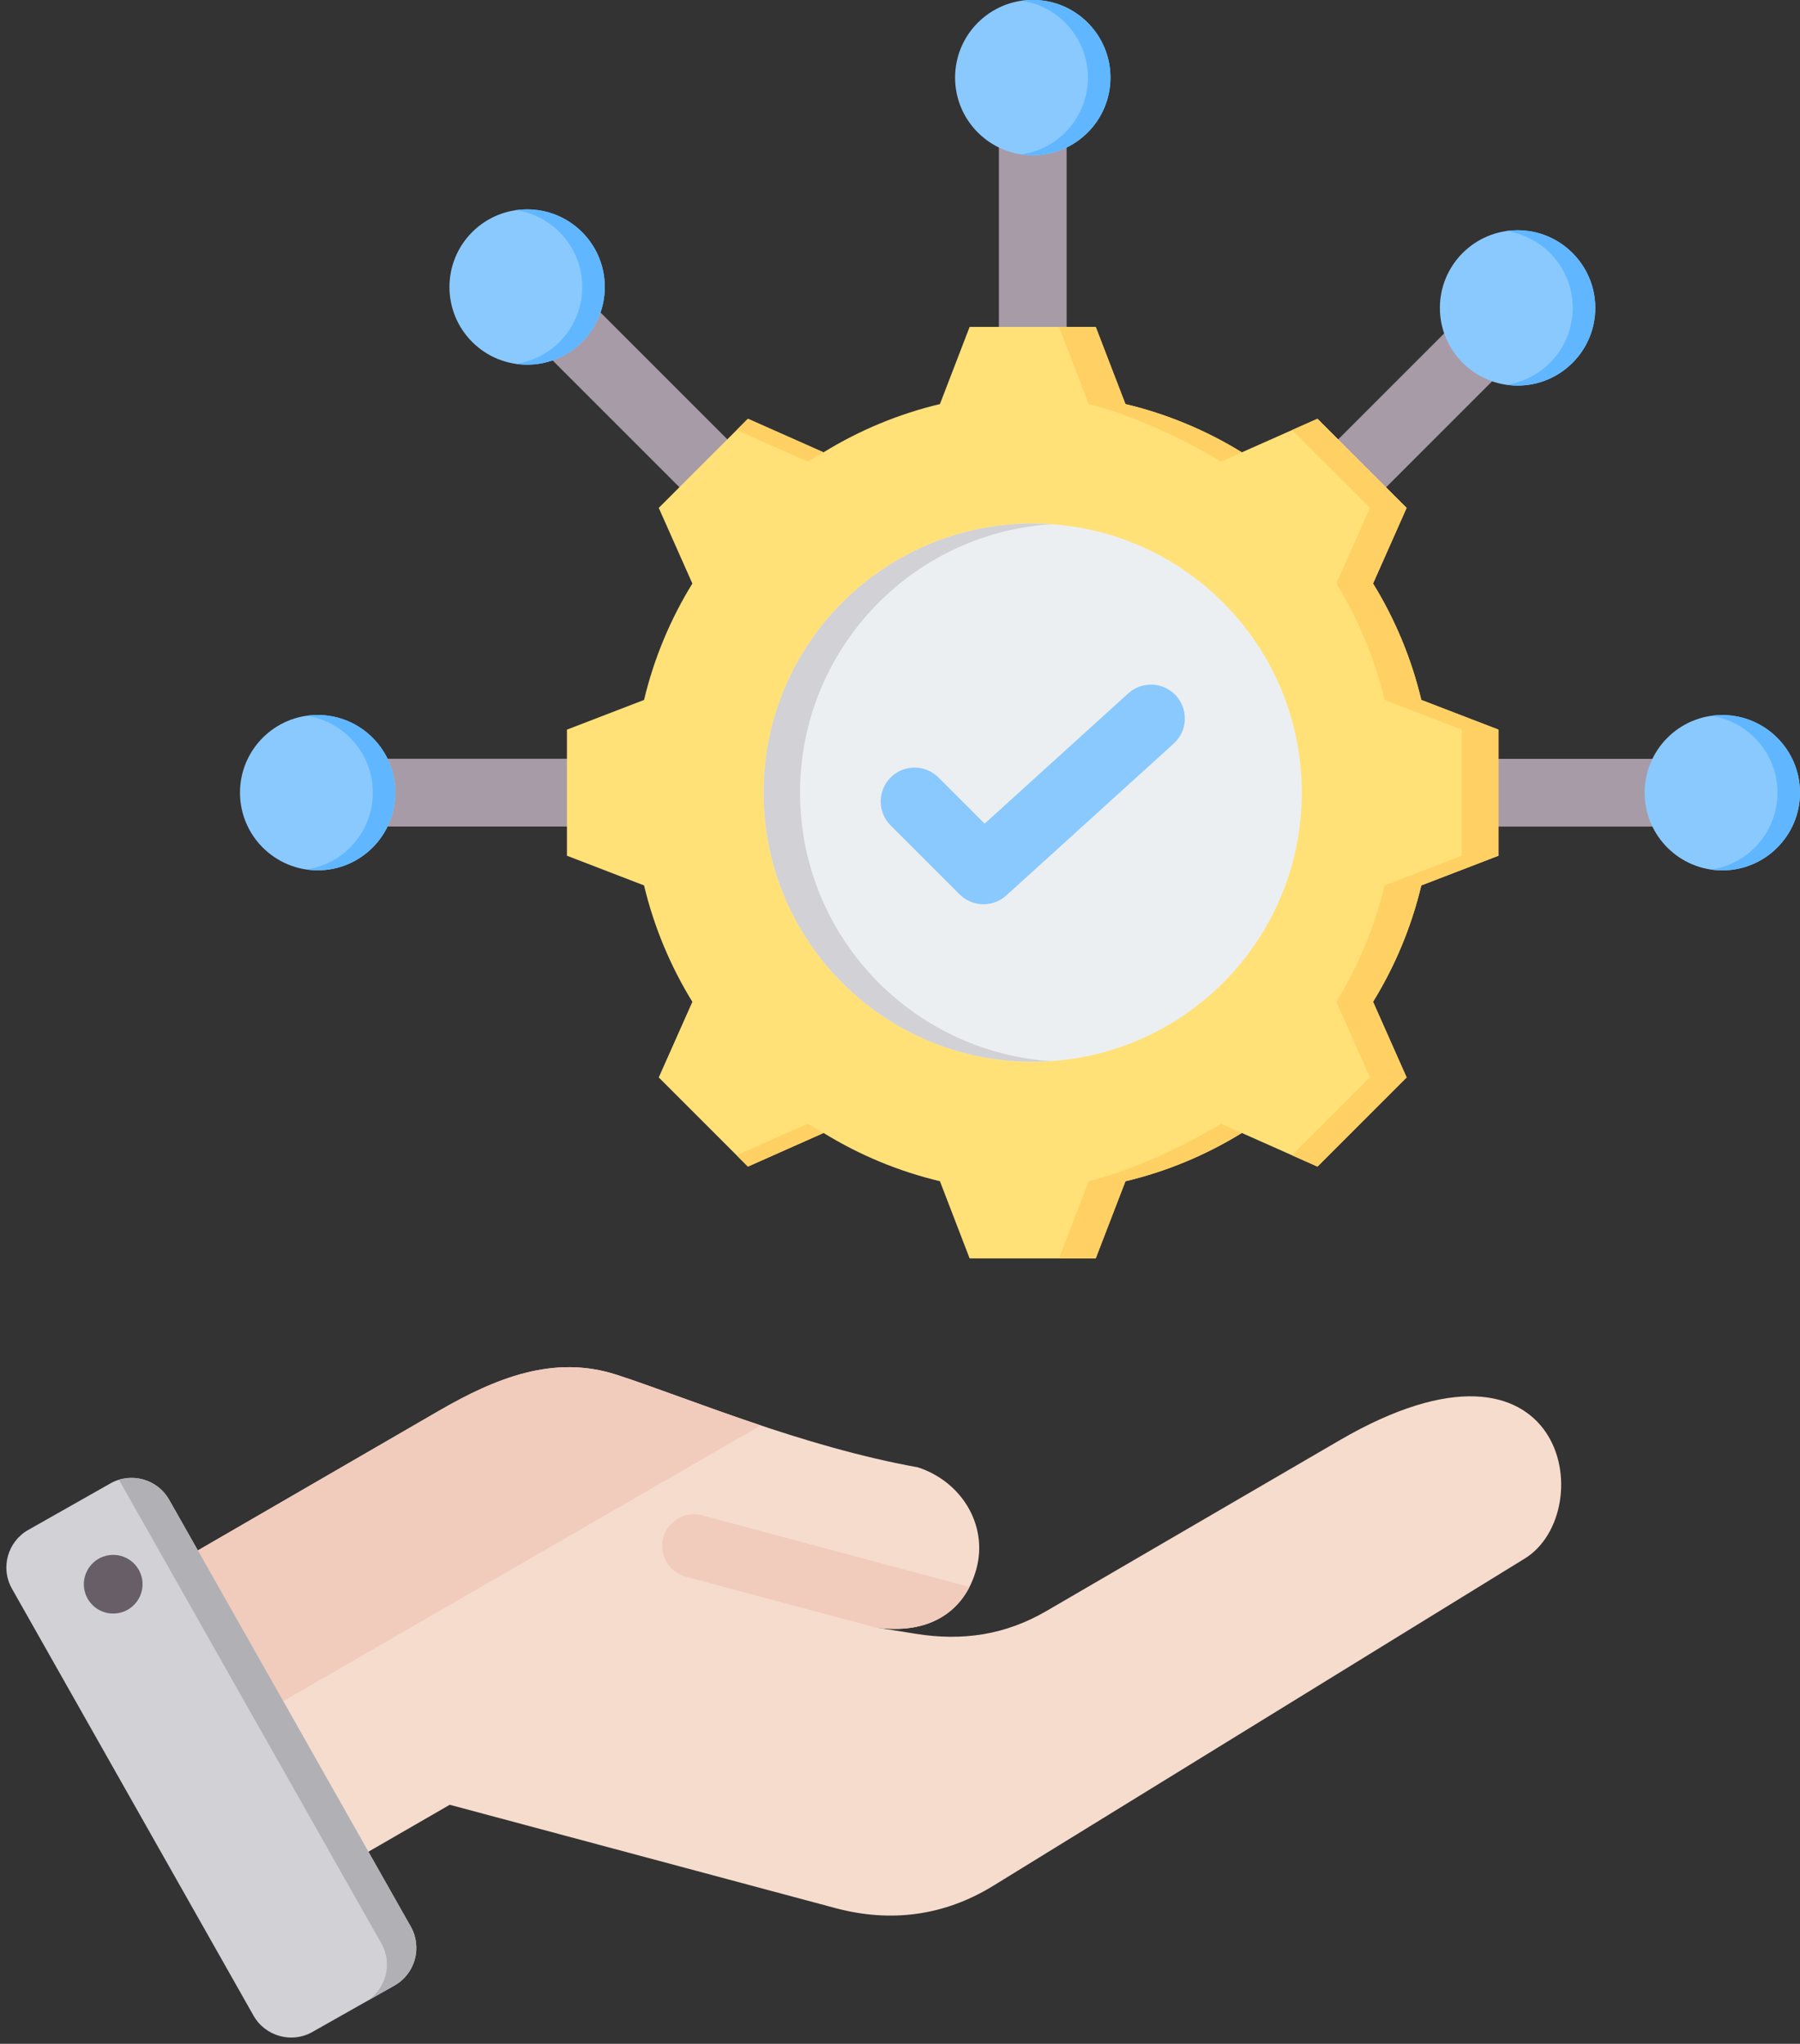
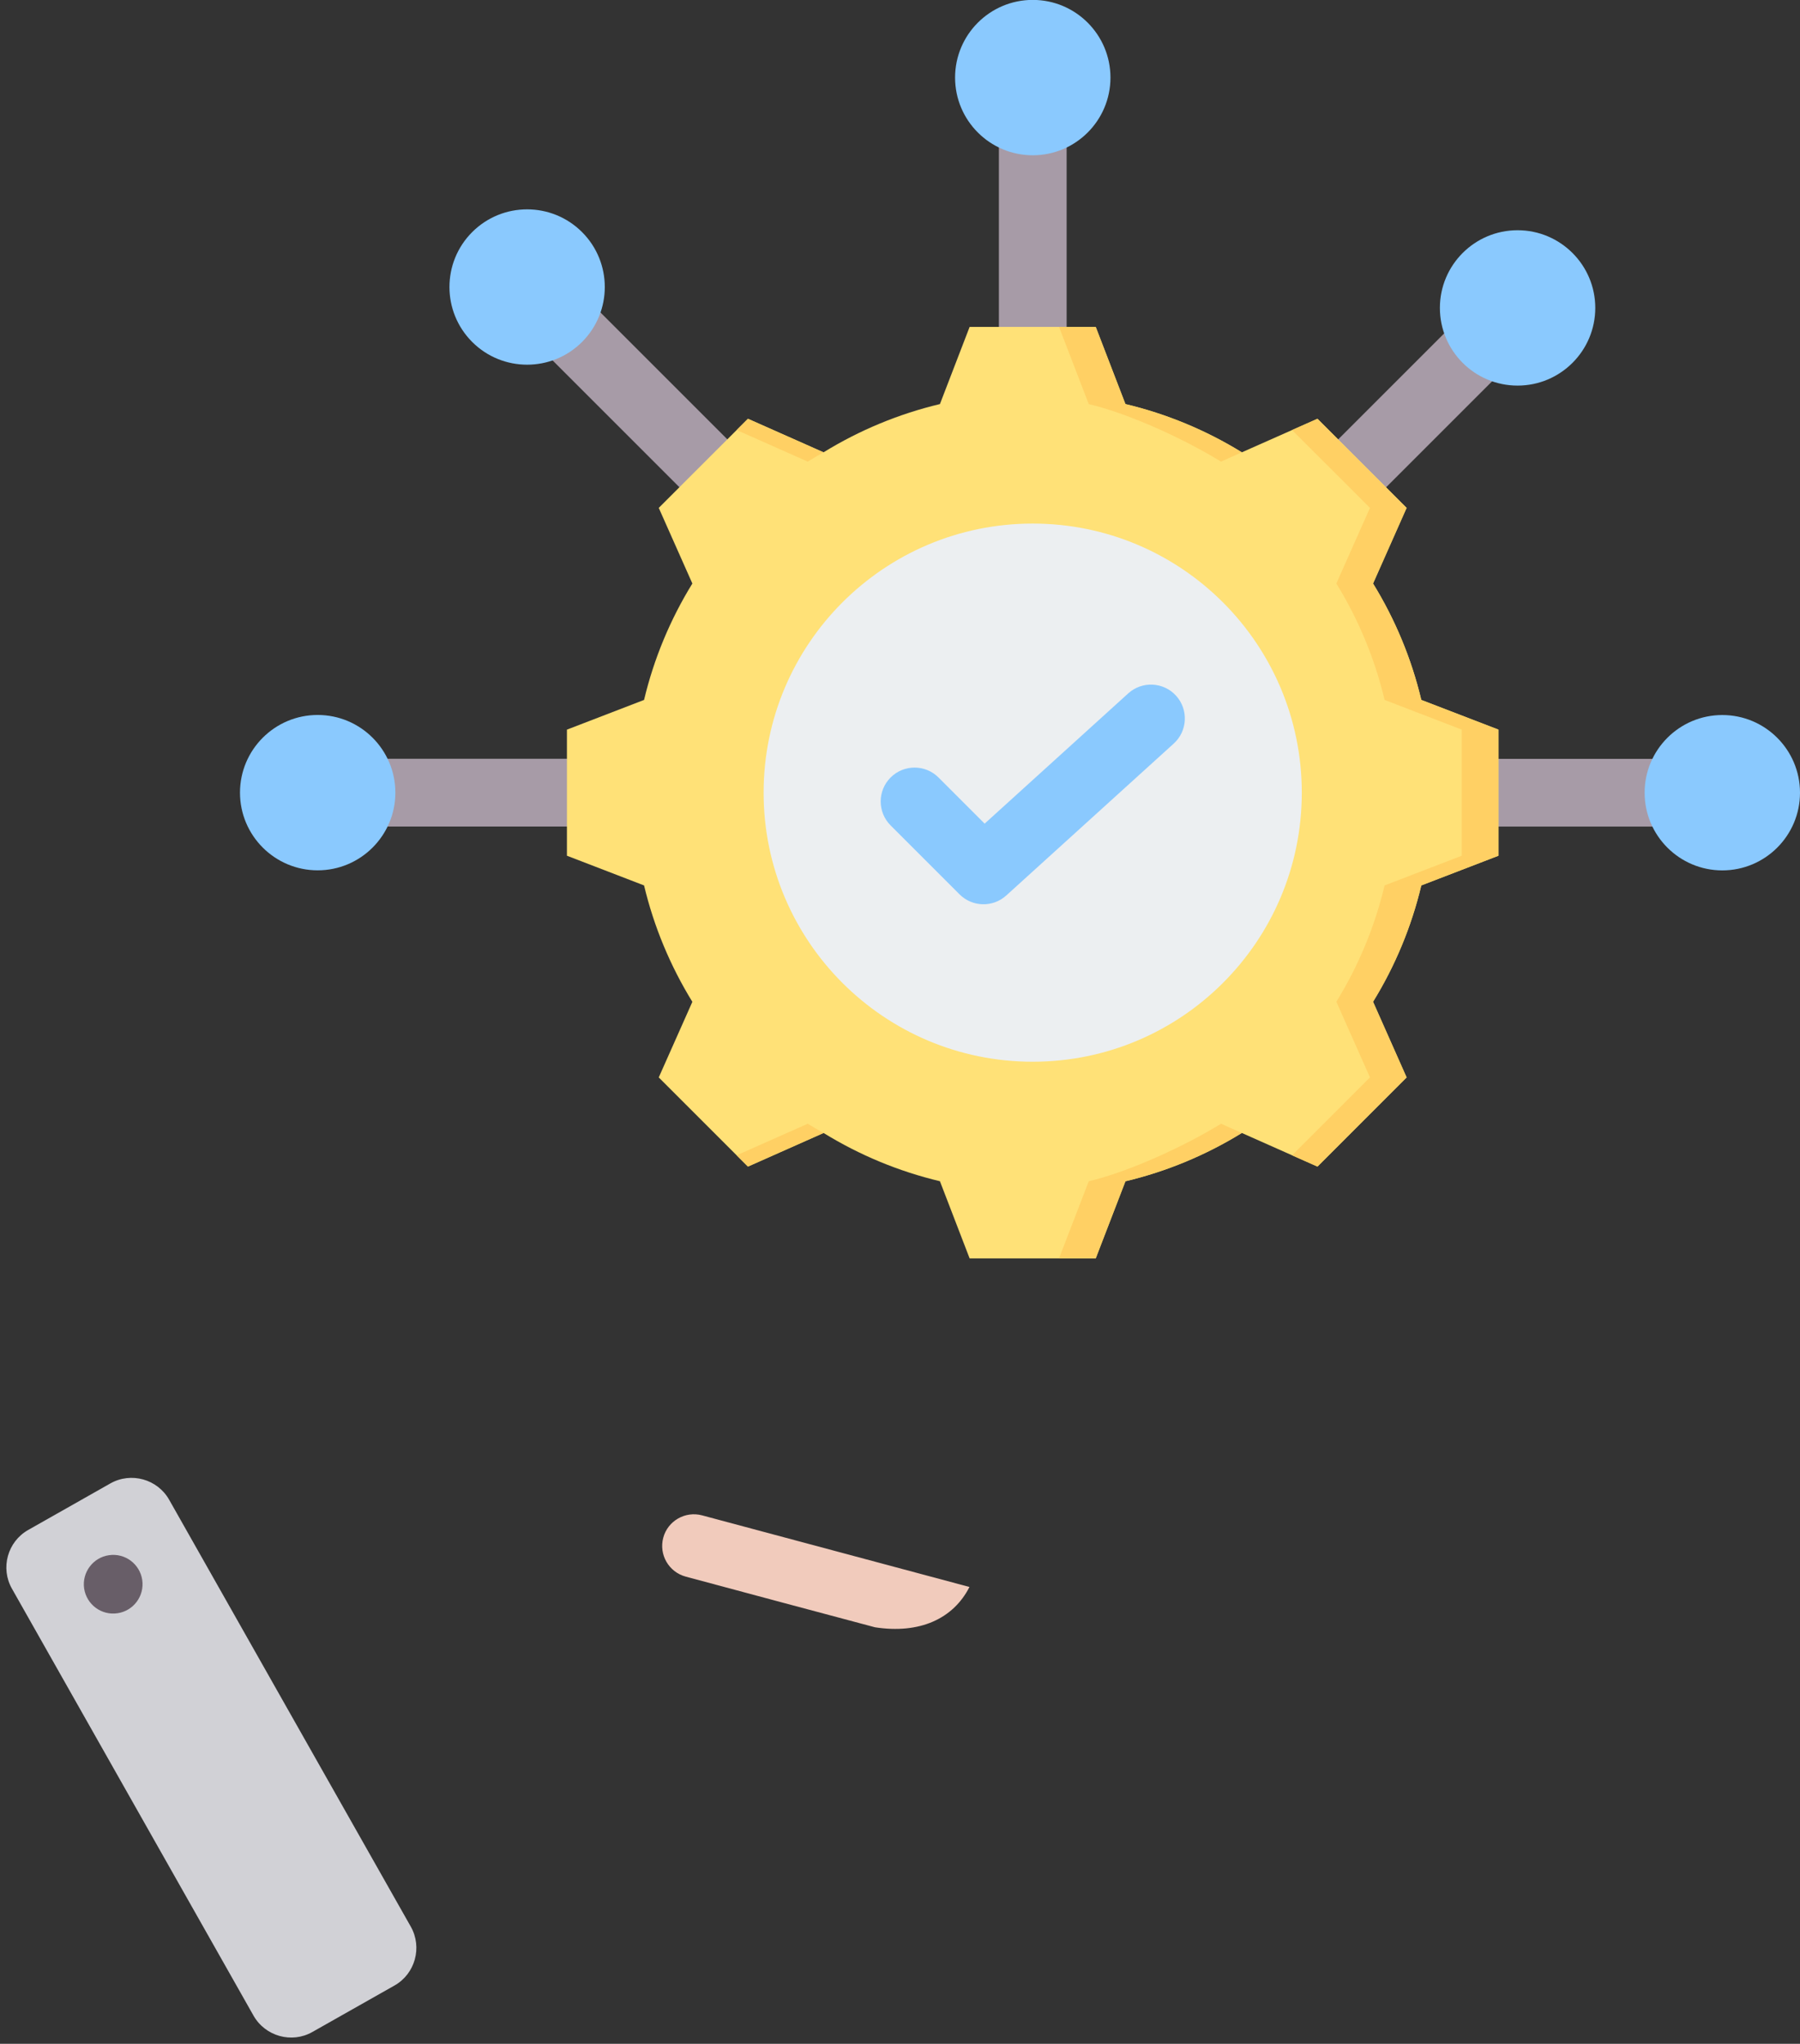
<svg xmlns="http://www.w3.org/2000/svg" clip-rule="evenodd" fill-rule="evenodd" height="482.7" preserveAspectRatio="xMidYMid meet" stroke-linejoin="round" stroke-miterlimit="2" version="1.0" viewBox="41.7 14.4 425.1 482.7" width="425.1" zoomAndPan="magnify">
  <rect x="41.7" y="14.4" width="425.1" height="482.7" fill="#333333" stroke="none" />
  <g>
    <g>
      <path d="M293.605,106.299C293.605,110.714 290.021,114.299 285.605,114.299C281.19,114.299 277.605,110.714 277.605,106.299L277.605,39.697C277.605,35.281 281.19,31.697 285.605,31.697C290.021,31.697 293.605,35.281 293.605,39.697L293.605,106.299ZM222.607,127.293C225.729,130.415 225.729,135.485 222.607,138.607C219.485,141.729 214.416,141.729 211.294,138.607L165.462,92.775C162.34,89.653 162.34,84.584 165.462,81.462C168.584,78.34 173.654,78.34 176.776,81.462L222.607,127.293ZM201.887,193.605C206.303,193.605 209.887,197.19 209.887,201.605C209.887,206.02 206.303,209.605 201.887,209.605L123.697,209.605C119.282,209.605 115.697,206.02 115.697,201.605C115.697,197.19 119.282,193.605 123.697,193.605L201.887,193.605ZM369.338,209.62C364.923,209.62 361.338,206.035 361.338,201.62C361.338,197.205 364.923,193.62 369.338,193.62L447.529,193.62C451.944,193.62 455.529,197.205 455.529,201.62C455.529,206.035 451.944,209.62 447.529,209.62L369.338,209.62ZM359.917,138.622C356.795,141.744 351.725,141.744 348.603,138.622C345.481,135.5 345.481,130.43 348.603,127.308L394.445,81.466C397.568,78.344 402.637,78.344 405.759,81.466C408.881,84.588 408.881,89.658 405.759,92.78L359.917,138.622Z" fill="#a79ba7" />
    </g>
    <g>
      <g>
        <path d="M285.605,14.377C295.731,14.377 303.953,22.599 303.953,32.725C303.953,42.851 295.731,51.072 285.605,51.072C275.479,51.072 267.258,42.851 267.258,32.725C267.258,22.599 275.479,14.377 285.605,14.377ZM153.215,69.215C160.376,62.055 172.002,62.055 179.162,69.215C186.323,76.375 186.323,88.002 179.162,95.162C172.002,102.322 160.376,102.322 153.215,95.162C146.055,88.002 146.055,76.375 153.215,69.215ZM98.378,201.605C98.378,191.479 106.599,183.258 116.725,183.258C126.851,183.258 135.072,191.479 135.072,201.605C135.072,211.731 126.851,219.952 116.725,219.952C106.599,219.952 98.378,211.731 98.378,201.605ZM448.453,183.273C458.579,183.273 466.8,191.494 466.8,201.62C466.8,211.746 458.579,219.967 448.453,219.967C438.327,219.967 430.105,211.746 430.105,201.62C430.105,191.494 438.327,183.273 448.453,183.273ZM400.102,68.776C410.228,68.776 418.45,76.997 418.45,87.123C418.45,97.249 410.228,105.47 400.102,105.47C389.976,105.47 381.755,97.249 381.755,87.123C381.755,76.997 389.976,68.776 400.102,68.776Z" fill="#8ac9fe" />
      </g>
      <g>
-         <path d="M282.942,14.57C283.812,14.443 284.701,14.377 285.605,14.377C295.731,14.377 303.953,22.599 303.953,32.725C303.953,42.851 295.731,51.072 285.605,51.072C284.701,51.072 283.812,51.006 282.942,50.88C291.808,49.588 298.626,41.946 298.626,32.725C298.626,23.503 291.808,15.861 282.942,14.57ZM163.526,64.038C169.065,63.231 174.904,64.956 179.162,69.215C186.323,76.375 186.323,88.002 179.162,95.162C174.904,99.421 169.065,101.147 163.526,100.339C167.3,99.789 170.934,98.064 173.836,95.162C180.996,88.002 180.996,76.375 173.836,69.215C170.934,66.314 167.3,64.588 163.526,64.038ZM114.062,183.45C114.931,183.323 115.821,183.258 116.725,183.258C126.851,183.258 135.072,191.479 135.072,201.605C135.072,211.731 126.851,219.952 116.725,219.952C115.821,219.952 114.931,219.887 114.062,219.76C122.928,218.468 129.746,210.827 129.746,201.605C129.746,192.383 122.928,184.741 114.062,183.45ZM445.789,183.465C446.659,183.338 447.548,183.273 448.453,183.273C458.579,183.273 466.8,191.494 466.8,201.62C466.8,211.746 458.579,219.967 448.453,219.967C447.548,219.967 446.659,219.902 445.789,219.775C454.655,218.483 461.474,210.842 461.474,201.62C461.474,192.398 454.655,184.756 445.789,183.465ZM397.439,68.968C398.309,68.841 399.198,68.776 400.102,68.776C410.228,68.776 418.45,76.997 418.45,87.123C418.45,97.249 410.228,105.47 400.102,105.47C399.198,105.47 398.309,105.405 397.439,105.278C406.305,103.986 413.123,96.345 413.123,87.123C413.123,77.901 406.305,70.259 397.439,68.968Z" fill="#60b7ff" />
-       </g>
+         </g>
    </g>
    <g>
      <g>
-         <path d="M73.3,389.336L145.252,347.657C158.761,339.828 172.488,334.277 187.343,339.091C203.888,344.469 230.908,355.984 258.47,360.95C268.705,364.268 275.081,374.503 272.305,384.89C269.508,395.277 260.747,400.634 248.343,398.725L257.993,400.265C269.031,402.043 279.158,400.525 288.829,394.887L358.005,354.596C411.784,323.283 419.677,371.467 401.809,382.483L276.252,459.791C264.715,466.882 252.073,468.552 238.975,465.039L147.919,440.643L114.177,460.116C107.693,463.846 99.366,461.612 95.614,455.128L68.334,407.898C64.604,401.414 66.838,393.087 73.3,389.336Z" fill="#f6dccd" />
-       </g>
+         </g>
      <g>
        <path d="M270.657,389.206C266.819,396.73 258.882,400.352 248.343,398.725C233.445,394.779 218.526,390.745 203.628,386.755C199.638,385.671 197.274,381.572 198.337,377.582C199.399,373.592 203.52,371.229 207.51,372.291L270.657,389.206Z" fill="#f1cbbc" />
      </g>
      <g>
-         <path d="M73.3,389.336L145.252,347.657C158.761,339.828 172.488,334.277 187.343,339.091C196.19,341.954 208.052,346.594 221.367,351.04L81.974,431.535L68.334,407.898C64.604,401.414 66.838,393.087 73.3,389.336Z" fill="#f1cbbc" />
-       </g>
+         </g>
      <g>
        <path d="M81.649,368.605L138.724,469.441C141.478,474.32 139.744,480.565 134.886,483.319L115.456,494.314C110.599,497.068 104.353,495.333 101.578,490.454L44.524,389.618C41.748,384.738 43.483,378.493 48.362,375.739L67.77,364.745C72.65,361.991 78.895,363.725 81.649,368.605Z" fill="#d1d1d6" />
      </g>
      <g>
-         <path d="M111.683,437.889L121.767,455.736L131.763,473.387C134.517,478.245 132.804,484.469 127.947,487.244L134.886,483.319C139.744,480.565 141.478,474.32 138.724,469.441L128.706,451.724L108.582,416.16L88.436,380.575L81.649,368.605C79.264,364.376 74.254,362.511 69.787,363.877L81.519,384.608L101.643,420.172L111.661,437.867L111.683,437.889Z" fill="#b1b1b5" />
-       </g>
+         </g>
      <g>
        <path d="M67.424,381.702C63.65,382.245 61.026,385.779 61.569,389.553C62.132,393.347 65.645,395.971 69.44,395.408C73.213,394.865 75.837,391.352 75.295,387.557C74.731,383.763 71.218,381.139 67.424,381.702Z" fill="#685e68" />
      </g>
    </g>
    <g>
      <g>
        <path d="M307.489,109.833C317.207,112.146 326.484,115.992 334.981,121.228L352.845,113.302L373.893,134.35L365.968,152.214C371.204,160.711 375.049,169.988 377.362,179.706L395.59,186.722L395.59,216.501L377.362,223.517C375.049,233.222 371.204,242.498 365.968,250.995L373.893,268.86L352.845,289.921L334.981,281.982C326.484,287.218 317.207,291.077 307.489,293.39L300.473,311.605L270.695,311.605L263.679,293.377C253.973,291.064 244.697,287.218 236.2,281.982L218.335,289.921L197.275,268.86L205.213,251.008C199.977,242.498 196.118,233.222 193.806,223.517L175.59,216.501L175.59,186.722L193.806,179.706C196.118,169.988 199.977,160.711 205.213,152.214L197.275,134.35L218.335,113.302L236.187,121.228C244.697,115.992 253.973,112.146 263.679,109.833L270.695,91.605L300.473,91.605L307.489,109.833Z" fill="#ffe177" />
      </g>
      <g>
        <path d="M346.843,115.966L352.845,113.302L373.893,134.35L365.968,152.214C371.204,160.711 375.049,169.988 377.362,179.706L395.59,186.722L395.59,216.501L377.362,223.517C375.049,233.222 371.204,242.498 365.968,250.995L373.893,268.86L352.845,289.921L346.843,287.257L365.24,268.86L357.302,250.995C362.538,242.498 366.383,233.222 368.696,223.517L386.924,216.501L386.924,186.722L368.696,179.706C366.383,169.988 362.538,160.711 357.302,152.214L365.24,134.35L346.843,115.966ZM215.672,115.966L218.335,113.302L236.187,121.228C234.927,121.929 233.679,122.657 232.458,123.423L215.672,115.966ZM307.489,109.833C317.207,112.146 326.484,115.992 334.981,121.228L330.057,123.423C321.56,118.187 308.541,112.146 298.823,109.833L291.807,91.605L300.473,91.605L307.489,109.833ZM236.2,281.982L218.335,289.921L215.672,287.257L232.458,279.8C233.679,280.553 234.927,281.281 236.2,281.982ZM334.981,281.982C326.484,287.218 317.207,291.077 307.489,293.39L300.473,311.605L291.807,311.605L298.823,293.39C308.541,291.077 321.56,285.035 330.07,279.8L334.981,281.982Z" fill="#ffd064" />
      </g>
      <g>
        <path d="M285.584,138.055C320.686,138.055 349.14,166.509 349.14,201.611C349.14,236.701 320.686,265.155 285.584,265.155C250.494,265.155 222.04,236.701 222.04,201.611C222.04,166.509 250.494,138.055 285.584,138.055Z" fill="#eceff1" />
      </g>
      <g>
-         <path d="M285.584,138.055C287.03,138.055 288.463,138.107 289.896,138.21C256.807,140.417 230.638,167.955 230.638,201.611C230.638,235.255 256.807,262.792 289.896,265.013C288.463,265.103 287.03,265.155 285.584,265.155C250.494,265.155 222.04,236.701 222.04,201.611C222.04,166.509 250.494,138.055 285.584,138.055Z" fill="#d1d1d6" />
-       </g>
+         </g>
    </g>
    <g>
      <path d="M252.031,209.34C248.909,206.218 248.909,201.149 252.031,198.027C255.153,194.905 260.222,194.905 263.345,198.027C263.345,198.027 274.24,208.922 274.24,208.922L308.148,178.162C311.418,175.196 316.482,175.442 319.448,178.712C322.415,181.982 322.168,187.046 318.898,190.013L279.346,225.892C276.186,228.759 271.332,228.641 268.314,225.624L252.031,209.34Z" fill="#8ac9fe" />
    </g>
  </g>
</svg>